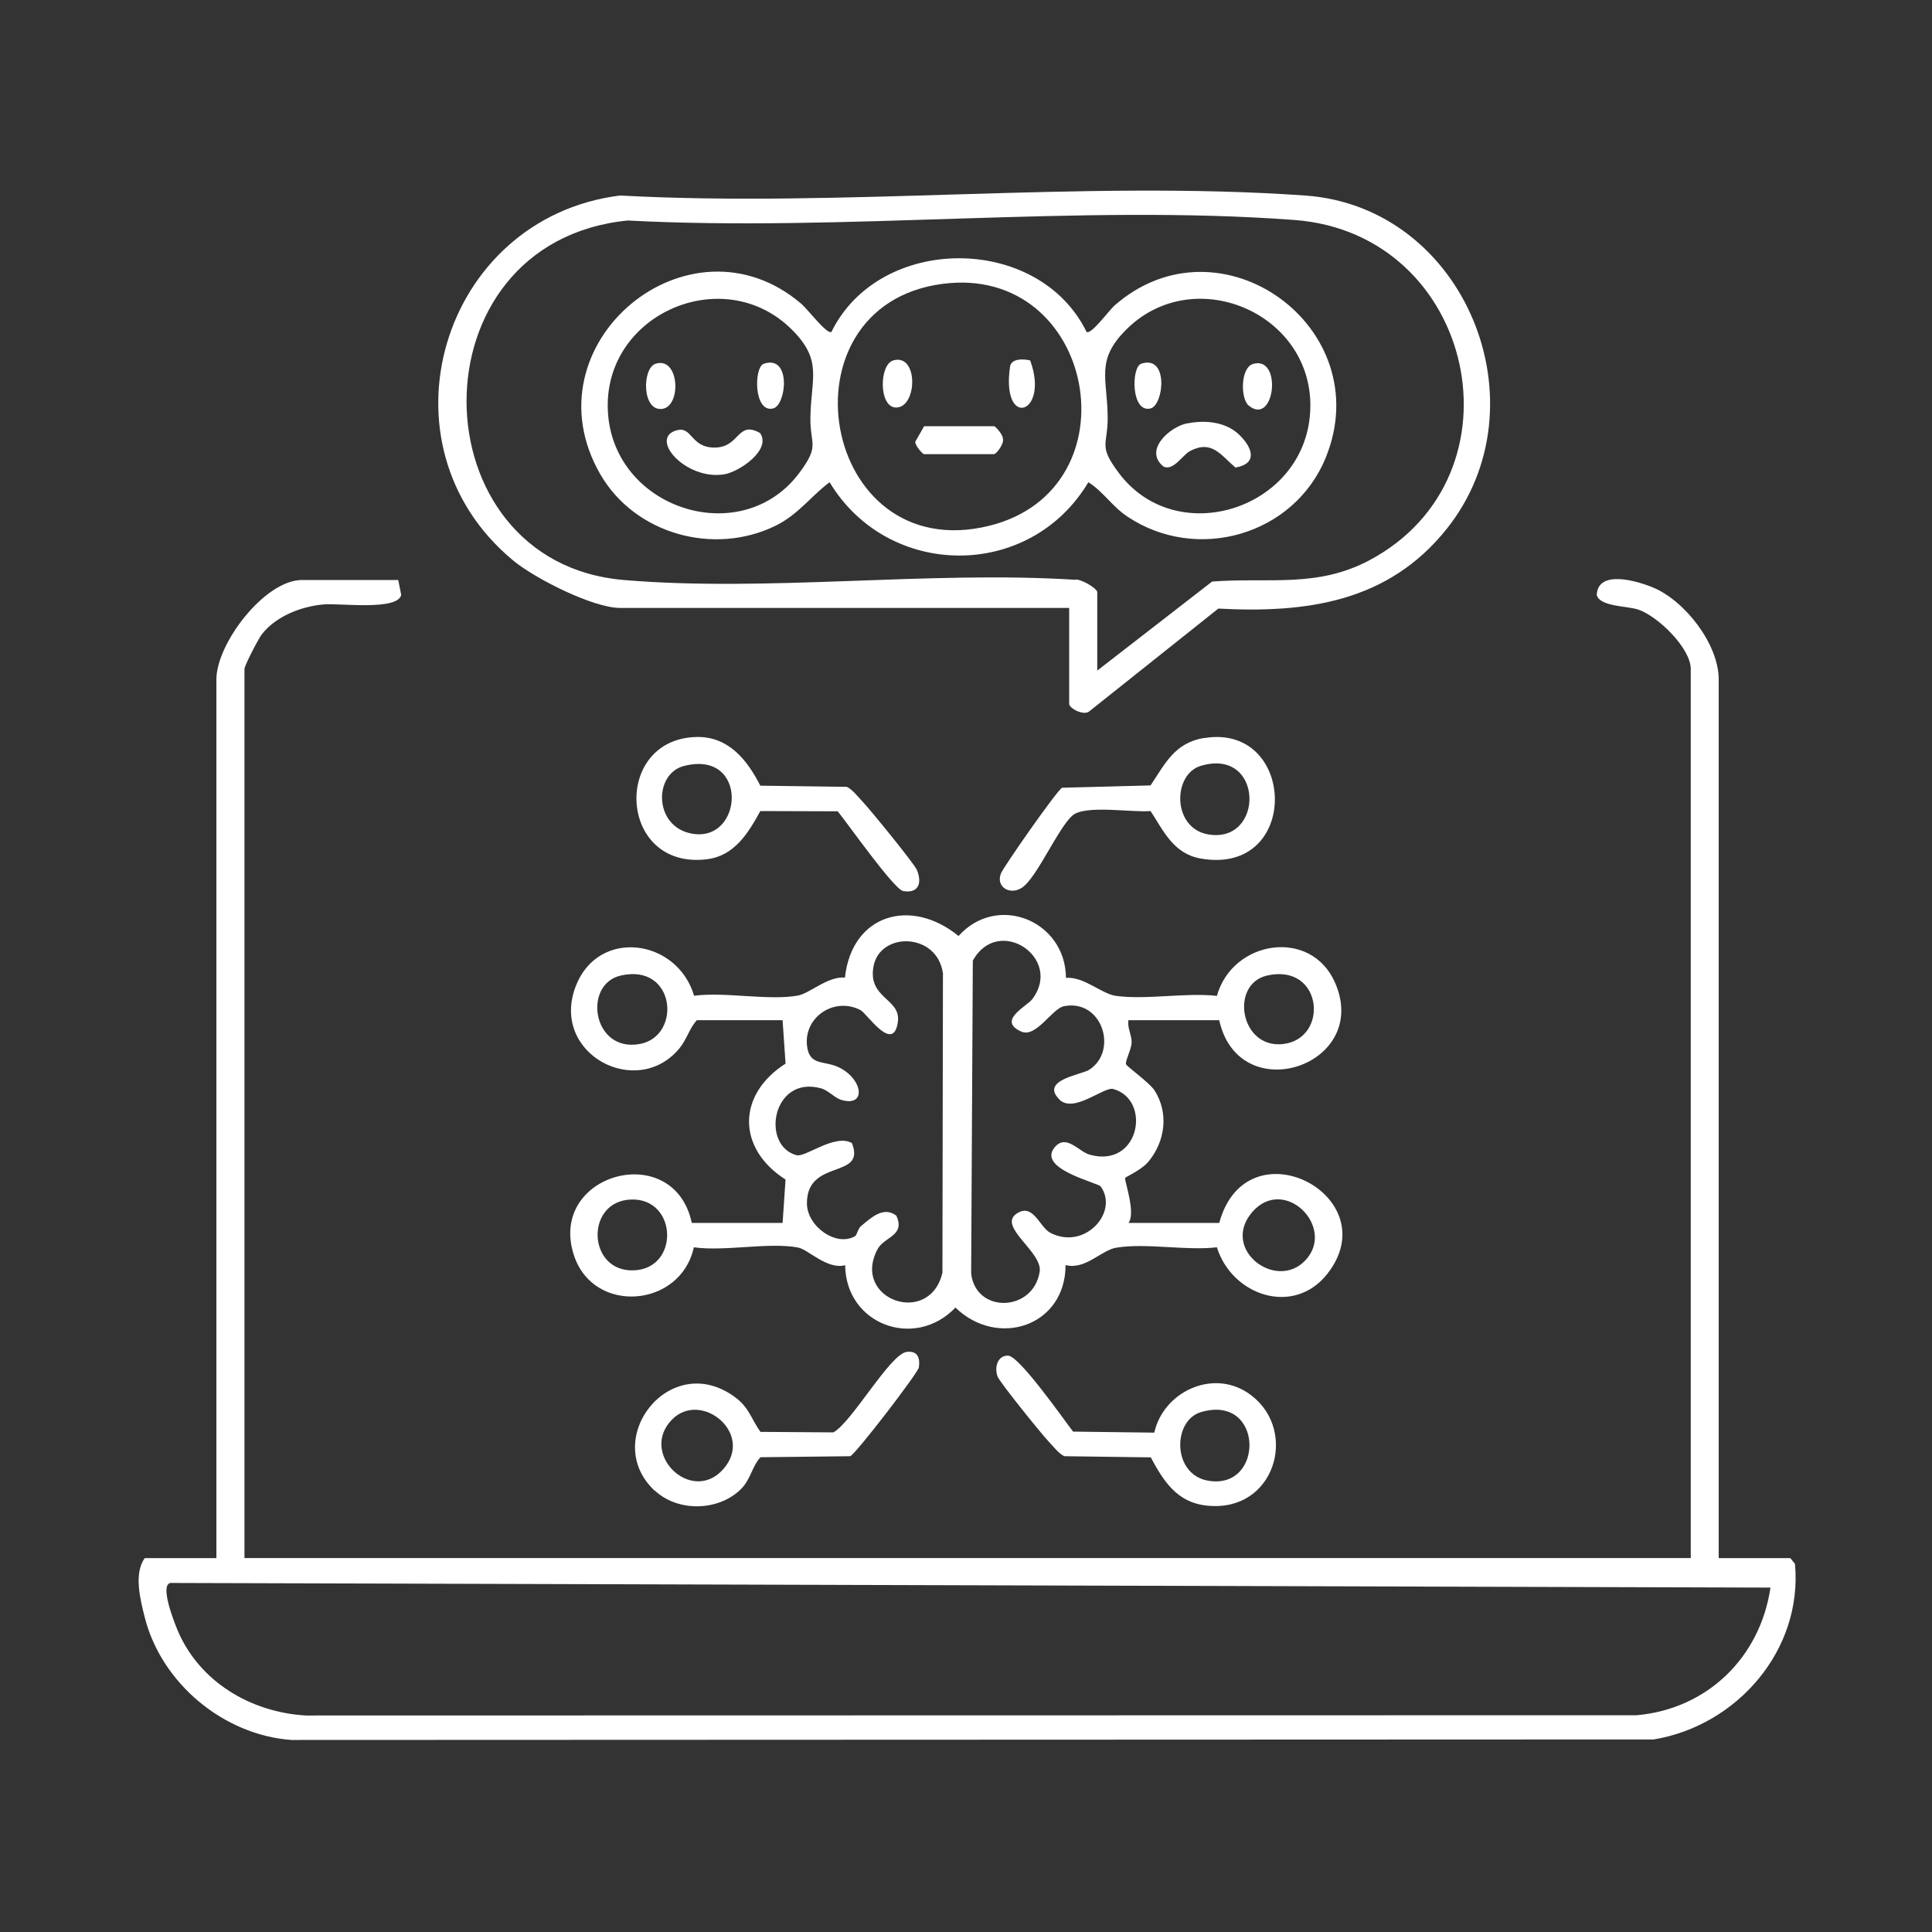
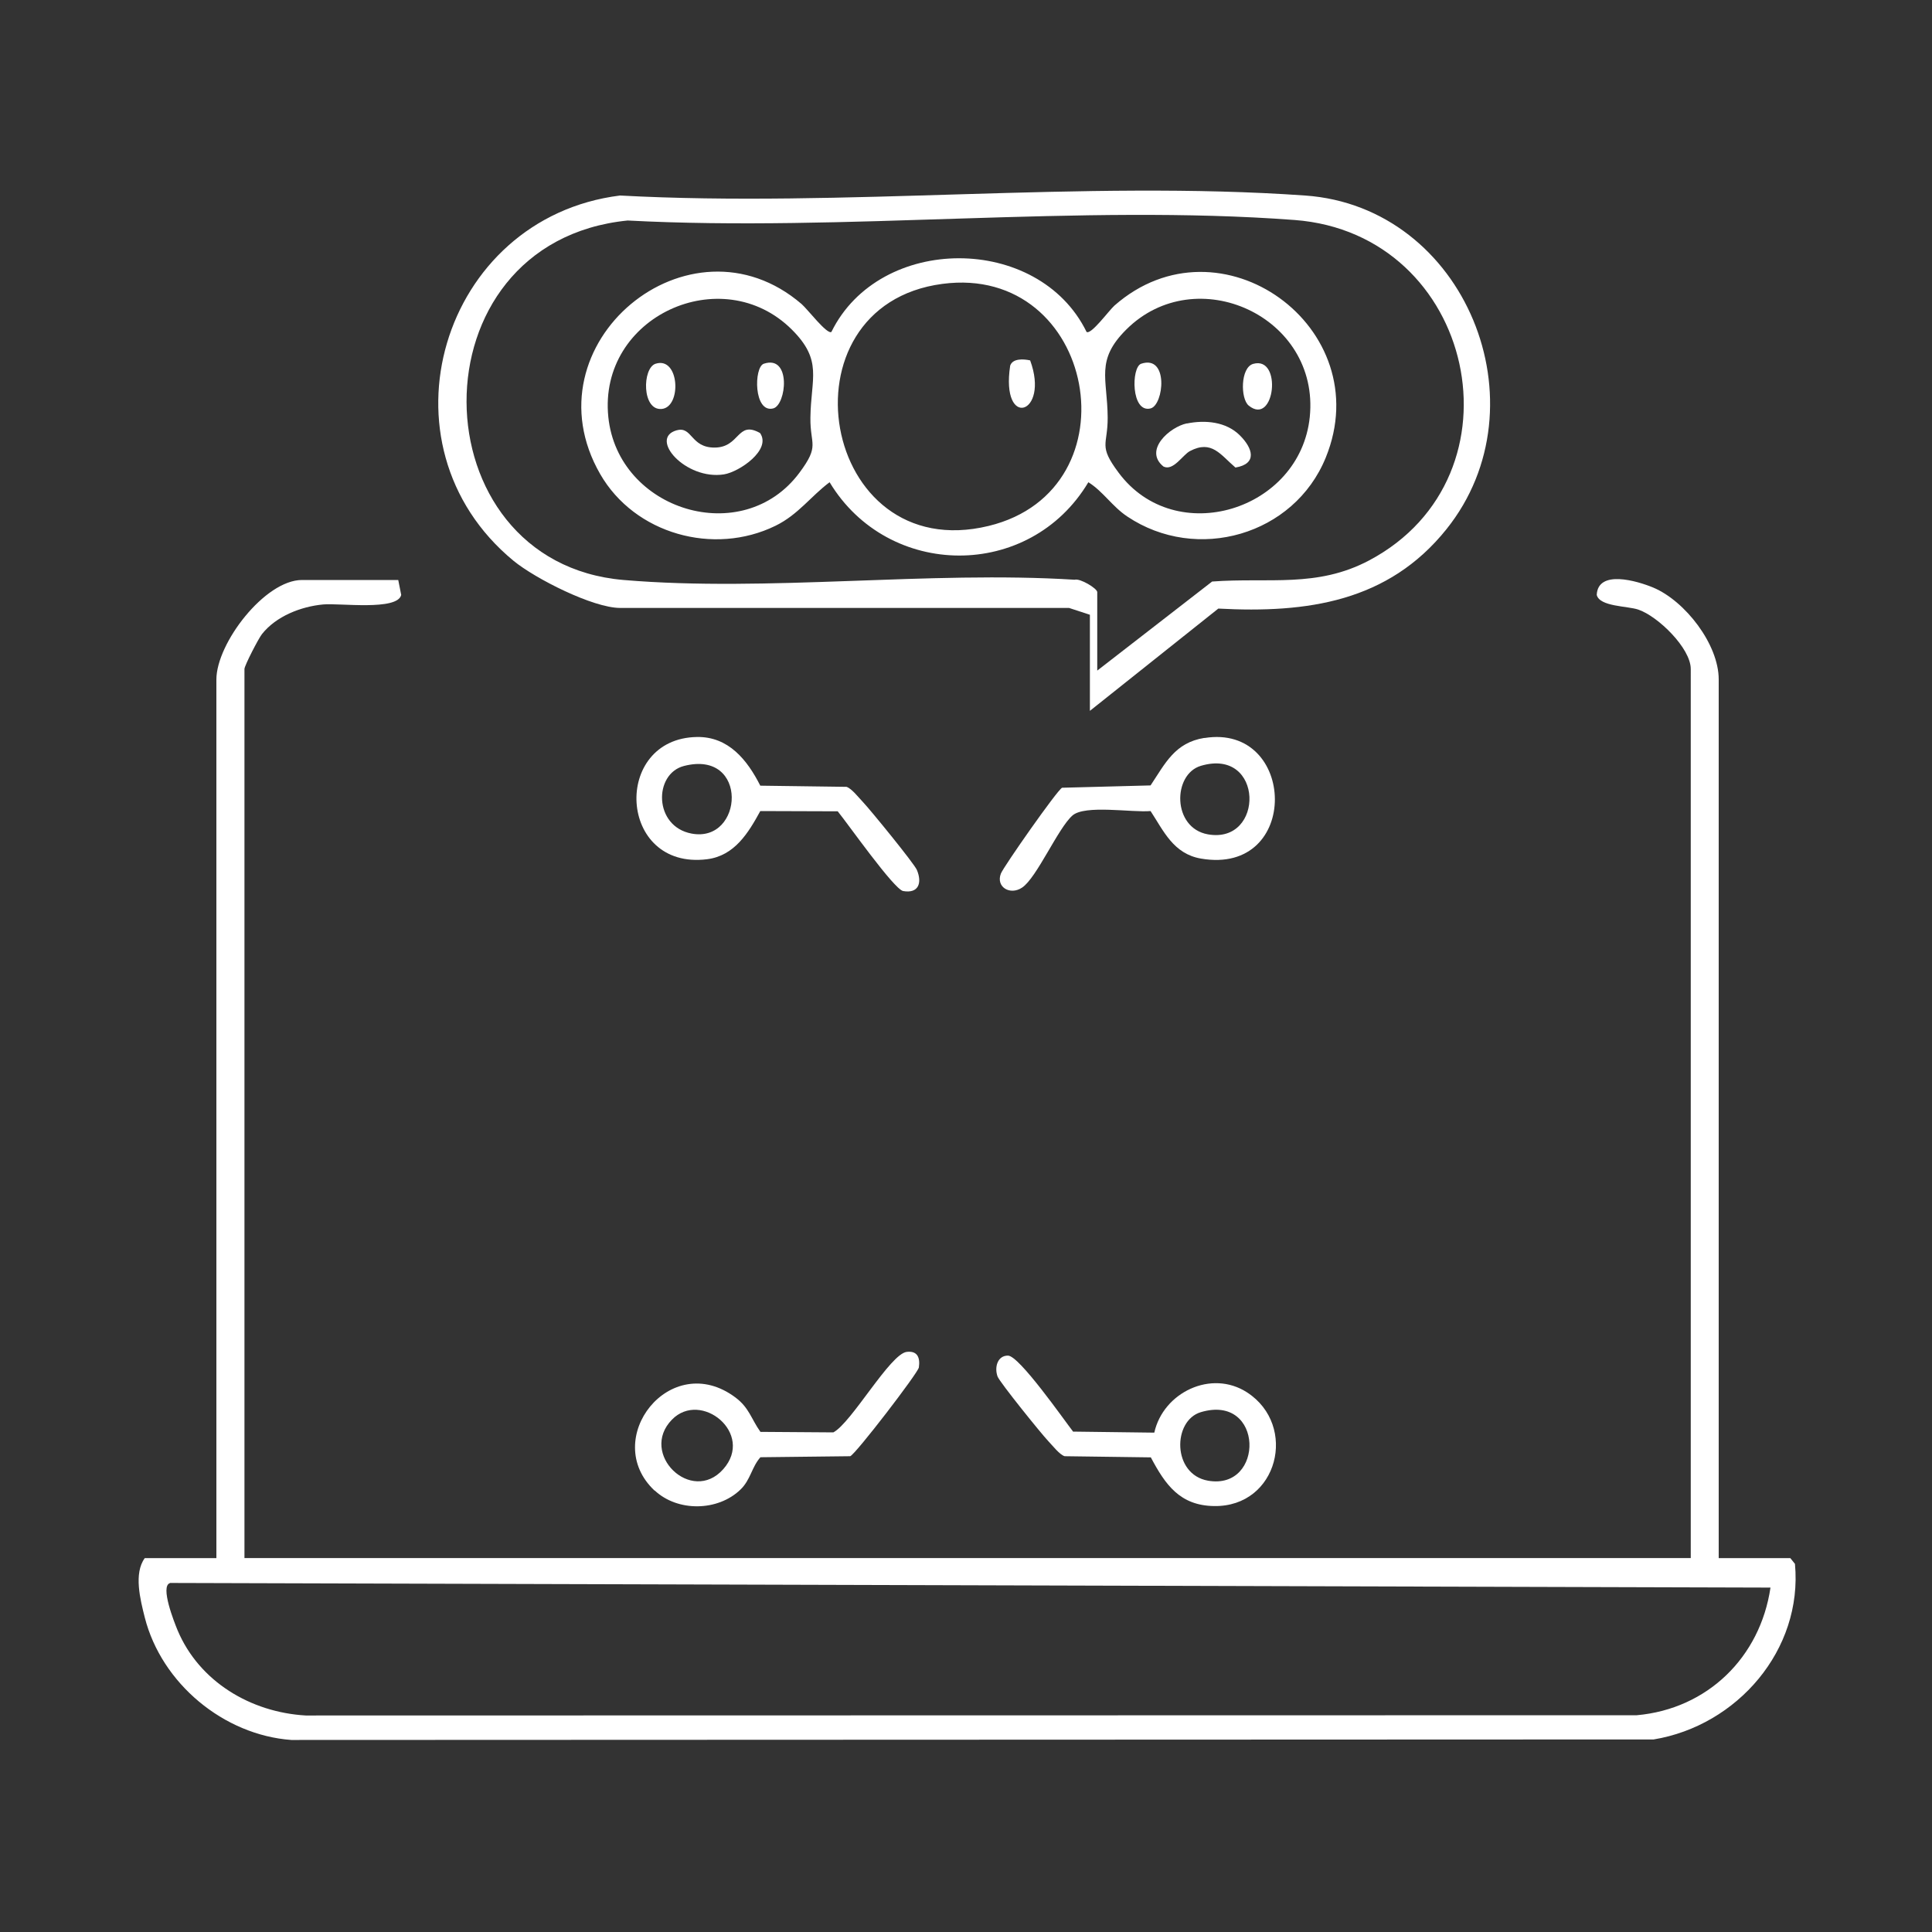
<svg xmlns="http://www.w3.org/2000/svg" id="Layer_1" data-name="Layer 1" viewBox="0 0 150 150">
  <rect x="0" y="0" width="150" height="150" fill="#333333" stroke="none" />
  <defs>
    <style>
      .cls-1 {
        fill: #fff;
      }
    </style>
  </defs>
  <path class="cls-1" d="M30.92,45.03l.23,1.16c-.29,1.25-4.8.62-6.06.74-1.72.16-3.65.91-4.75,2.3-.27.34-1.36,2.45-1.36,2.71v69.03h112.29V51.94c0-1.61-2.54-4.09-4.07-4.61-.85-.29-3-.22-3.23-1.14.09-1.99,3.14-1.09,4.39-.57,2.47,1.04,5.08,4.4,5.08,7.13v68.22h5.56l.36.45c.62,6.68-4.49,12.56-10.97,13.63l-105.77.04c-5.26-.38-10.08-4.4-11.38-9.51-.35-1.39-.87-3.42,0-4.61h5.56V52.76c0-2.81,3.76-7.73,6.65-7.73h7.46ZM13.2,122.91c-.79.23.33,3.04.59,3.67,1.68,3.98,5.67,6.36,9.94,6.61l103.35-.02c5.48-.49,9.58-4.49,10.38-9.91l-124.26-.36Z" />
-   <path class="cls-1" d="M54.11,79.2c-.6.66-.77,1.47-1.35,2.18-3.29,4.02-10.08.44-8.06-4.81,1.74-4.53,7.87-3.71,9.19.74,2.42-.32,5.8.4,8.08-.02.9-.17,2.34-1.52,3.63-1.39.54-4.93,5.13-6.24,8.82-3.23,3.01-3.35,8.31-1.19,8.34,3.25,1.41-.11,2.76,1.25,3.89,1.4,2.35.32,5.4-.27,7.83,0,1.21-4.34,7.32-5.3,9.18-1.01,2.79,6.42-7.46,9.84-9,2.9h-7.05c-.1.6.27,1.16.25,1.74-.02.51-.49,1.38-.44,1.67.02.15,1.84,1.45,2.21,2.03,1.13,1.75.84,3.94-.44,5.51-.55.68-1.77,1.2-1.83,1.29-.1.15.86,2.73.25,3.5h7.05c2.13-7.82,13.1-2.09,8.41,3.93-2.62,3.36-7.43,1.7-8.59-2.04-2.4.28-5.5-.35-7.81.03-1.15.18-2.41,1.75-3.94,1.35,0,4.74-5.27,6.48-8.55,3.3-3.18,3.32-8.53,1.28-8.56-3.29-1.39.37-2.87-1.22-3.65-1.37-2.26-.43-5.7.32-8.1-.02-1.02,4.7-7.8,5.25-9.31.62-2.08-6.35,7.77-9.05,9.15-2.51h7.05l.23-3.37c-3.78-2.41-3.78-6.59,0-9l-.23-3.37h-6.65ZM66.4,95.96c.13-.08.22-.58.44-.76.78-.64,1.74-1.58,2.75-.82.73,1.59-.95,1.62-1.47,2.63-2.03,3.88,4.06,6.04,5.05,1.8l.04-23.24c-.45-3.19-4.88-3.25-5.39-.55-.47,2.52,2.14,2.49,1.89,4.31-.34,2.51-2.4-.64-2.89-.9-2.04-1.07-4.44.54-4.16,2.79.19,1.55,1.31,1.1,2.45,1.64,1.9.9,2.19,3.14.19,2.53-.5-.15-.98-.73-1.55-.89-3.77-1.05-4.72,4.42-1.91,5.19.69.19,2.99-1.7,4.3-.94,1.14,2.85-3.53,1.15-3.49,4.71.02,1.75,2.27,3.38,3.75,2.51ZM82.26,85.37c-1.55-1.52,1.69-1.92,2.3-2.31,2.27-1.44,1.04-5.51-1.95-4.94-.93.18-2.17,2.49-3.32,1.97-1.91-.85.44-1.96.86-2.52,2.41-3.19-2.63-6.57-4.62-2.99l-.13,24.3c.36,3.12,4.82,3,5.32-.14.25-1.52-3.26-3.49-1.81-4.5,1.3-.9,1.79,1.03,2.63,1.47,2.68,1.4,5.35-1.61,3.92-3.59-.21-.3-4.97-1.36-3.58-3.04.9-1.08,1.86.33,2.73.57,3.88,1.08,4.82-4.28,1.82-5.1-.72-.2-3.06,1.92-4.18.82ZM48.2,75.74c-2.99.68-2.19,6.02,1.5,5.31,3.24-.62,2.76-6.28-1.5-5.31ZM98.38,75.74c-2.91.66-2.11,5.69,1.23,5.32,3.61-.41,3.1-6.3-1.23-5.32ZM49,93.13c-3.59.12-3.41,5.62.19,5.5s3.41-5.62-.19-5.5ZM101.36,97.84c2.39-2.57-1.66-6.61-4.14-3.73s1.87,6.17,4.14,3.73Z" />
-   <path class="cls-1" d="M83,47.2h-34.85c-2.11,0-6.6-2.28-8.28-3.66-10.92-9-5.61-26.63,8.27-28.36,17.36.94,35.97-1.21,53.19,0,12.44.87,18.7,16.27,10.97,25.91-4.52,5.64-10.82,6.53-17.71,6.16l-9.97,7.94c-.43.45-1.61-.2-1.61-.54v-7.46ZM85.17,52.08l8.94-6.93c4.4-.33,8.13.51,12.19-1.64,12.35-6.55,8.26-25.37-5.79-26.43-16.68-1.25-34.94.93-51.78.04-16.86,1.69-16.39,26.55-.31,27.91,11.18.95,23.69-.73,35.01-.02.43-.13,1.76.68,1.76.96v6.1Z" />
+   <path class="cls-1" d="M83,47.2h-34.85c-2.11,0-6.6-2.28-8.28-3.66-10.92-9-5.61-26.63,8.27-28.36,17.36.94,35.97-1.21,53.19,0,12.44.87,18.7,16.27,10.97,25.91-4.52,5.64-10.82,6.53-17.71,6.16l-9.97,7.94v-7.46ZM85.17,52.08l8.94-6.93c4.4-.33,8.13.51,12.19-1.64,12.35-6.55,8.26-25.37-5.79-26.43-16.68-1.25-34.94.93-51.78.04-16.86,1.69-16.39,26.55-.31,27.91,11.18.95,23.69-.73,35.01-.02.43-.13,1.76.68,1.76.96v6.1Z" />
  <path class="cls-1" d="M50.82,115.73c-4.24-3.98,1.23-11.01,6.28-7.23,1.07.8,1.22,1.66,1.94,2.67l5.66.04c1.41-.74,4.41-6.1,5.7-6.25.84-.1,1.05.46.94,1.21-.07.43-4.92,6.75-5.33,6.89l-6.97.08c-.68.76-.76,1.75-1.55,2.51-1.76,1.7-4.88,1.74-6.66.07ZM52.17,110.22c-2.58,2.64,1.52,6.62,3.98,3.85s-1.73-6.16-3.98-3.85Z" />
  <path class="cls-1" d="M65.04,62.99l-6.01-.02c-.93,1.7-2,3.47-4.13,3.74-6.94.87-7.4-9.38-.79-9.49,2.46-.04,3.91,1.79,4.92,3.78l6.69.09c.4.12.95.84,1.27,1.17.58.61,4.01,4.81,4.2,5.29.42,1.01.12,1.84-1.07,1.63-.71-.13-4.31-5.25-5.08-6.19ZM53.1,59.47c-2.36.61-2.36,4.7.6,5.25,4.04.75,4.46-6.55-.6-5.25Z" />
  <path class="cls-1" d="M93.51,57.3c7.17-1.16,7.51,10.7-.27,9.36-2.14-.37-2.9-2.15-3.91-3.69-1.44.13-5.1-.51-6.07.35-1.12.99-2.76,4.82-3.9,5.59-.93.63-2.06-.04-1.65-1.09.22-.55,4.38-6.49,4.75-6.66l6.87-.18c1.14-1.71,1.88-3.32,4.18-3.69ZM93.23,59.46c-2.2.66-2.23,4.83.56,5.32,4.41.77,4.35-6.78-.56-5.32Z" />
  <path class="cls-1" d="M83.33,111.15l6.29.08c.69-3.12,4.43-4.93,7.21-3.12,3.95,2.57,2.4,8.9-2.57,8.82-2.65-.04-3.78-1.65-4.91-3.78l-6.69-.09c-.4-.12-.95-.84-1.27-1.17-.55-.58-3.77-4.57-3.94-5.02-.26-.72,0-1.63.81-1.62.87,0,4.34,4.98,5.07,5.92ZM93.23,109.64c-2.2.66-2.23,4.83.56,5.32,4.41.77,4.35-6.78-.56-5.32Z" />
  <path class="cls-1" d="M84.36,25.77c.35.24,1.72-1.64,2.16-2.04,8.2-7.21,20.53,1.7,16.41,11.8-2.46,6.03-10.01,8.19-15.41,4.57-1.17-.78-1.88-1.95-3.02-2.66-4.55,7.63-15.54,7.55-20.09,0-1.45,1.08-2.44,2.52-4.2,3.38-4.8,2.35-10.93.64-13.61-4.01-5.82-10.11,6.95-20.68,15.64-13.2.46.4,1.98,2.39,2.31,2.16,3.75-7.63,16.08-7.62,19.81,0ZM73.17,22.04c-12.9,1.7-9.49,21.98,3.6,18.79,11.56-2.82,8.31-20.36-3.6-18.79ZM61.48,25.59c-5.41-5.39-15.05-1.03-14.25,6.79.75,7.26,10.43,10.25,14.84,4.32,1.6-2.15.82-2.12.85-4.28.04-3.07.98-4.42-1.44-6.83ZM87.44,25.59c-2.4,2.39-1.46,3.77-1.44,6.83.01,2.17-.75,2.14.85,4.28,4.41,5.93,14.09,2.94,14.84-4.32.8-7.82-8.84-12.19-14.25-6.79Z" />
-   <path class="cls-1" d="M71.75,33.09h5.42c.13,0,.71.68.69.96.14.35-.49,1.21-.69,1.21h-5.42c-.13,0-.71-.68-.69-.96l.69-1.21Z" />
-   <path class="cls-1" d="M69.36,27.98c1.96-.55,1.87,3.65.22,3.66-1.37.01-1.33-3.35-.22-3.66Z" />
  <path class="cls-1" d="M79.98,27.98c1.55,4.21-2.31,5.4-1.55.41.19-.58,1.05-.52,1.55-.41Z" />
  <path class="cls-1" d="M92.15,32.88c1.42-.29,3.05-.14,4.11.92,1,.99,1.39,2.21-.34,2.5-1.16-.99-1.84-2.17-3.53-1.28-.56.29-1.3,1.58-2.06,1.2-1.56-1.26.48-3.07,1.82-3.35Z" />
  <path class="cls-1" d="M97.3,28.25c2.28-.64,1.68,4.89-.35,3.24-.65-.53-.65-2.96.35-3.24Z" />
  <path class="cls-1" d="M88.6,28.24c2.16-.72,1.76,3.21.73,3.47-1.52.38-1.51-3.2-.73-3.47Z" />
  <path class="cls-1" d="M52.54,33.41c1.21-.34,1.07,1.34,2.93,1.34,2,0,1.74-2.14,3.54-1.13.91,1.3-1.61,3.02-2.8,3.21-2.98.47-5.86-2.8-3.68-3.42Z" />
  <path class="cls-1" d="M50.9,28.24c1.86-.59,2.04,3.36.48,3.51s-1.52-3.18-.48-3.51Z" />
  <path class="cls-1" d="M59.3,28.24c2.16-.72,1.76,3.21.73,3.47-1.52.38-1.51-3.2-.73-3.47Z" />
</svg>